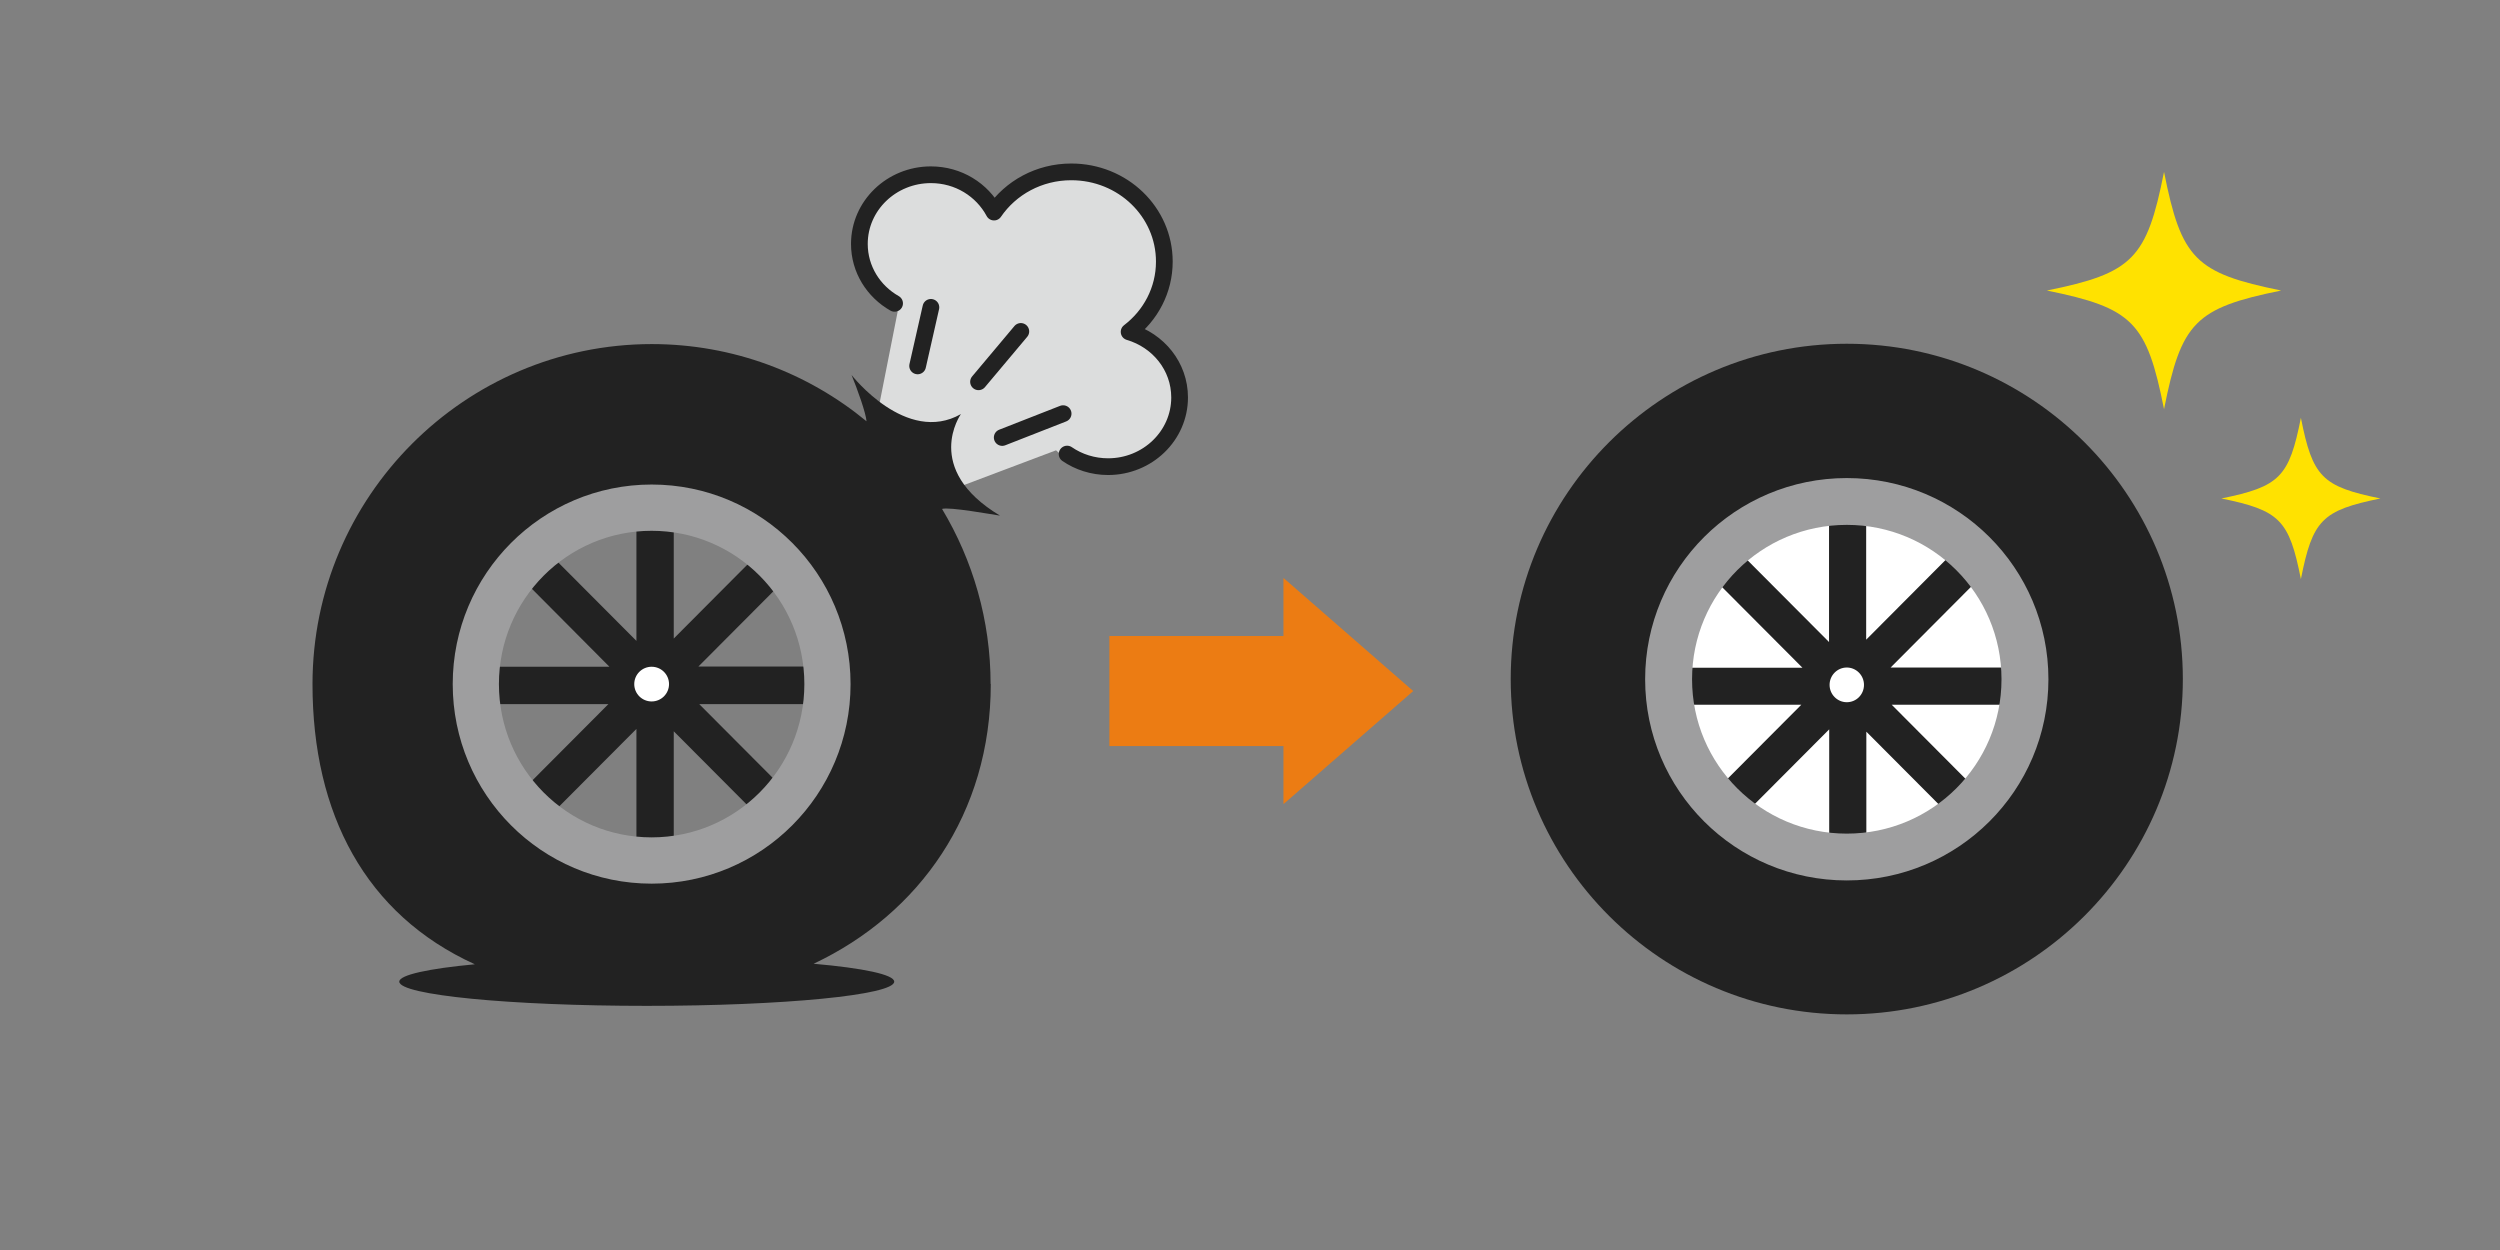
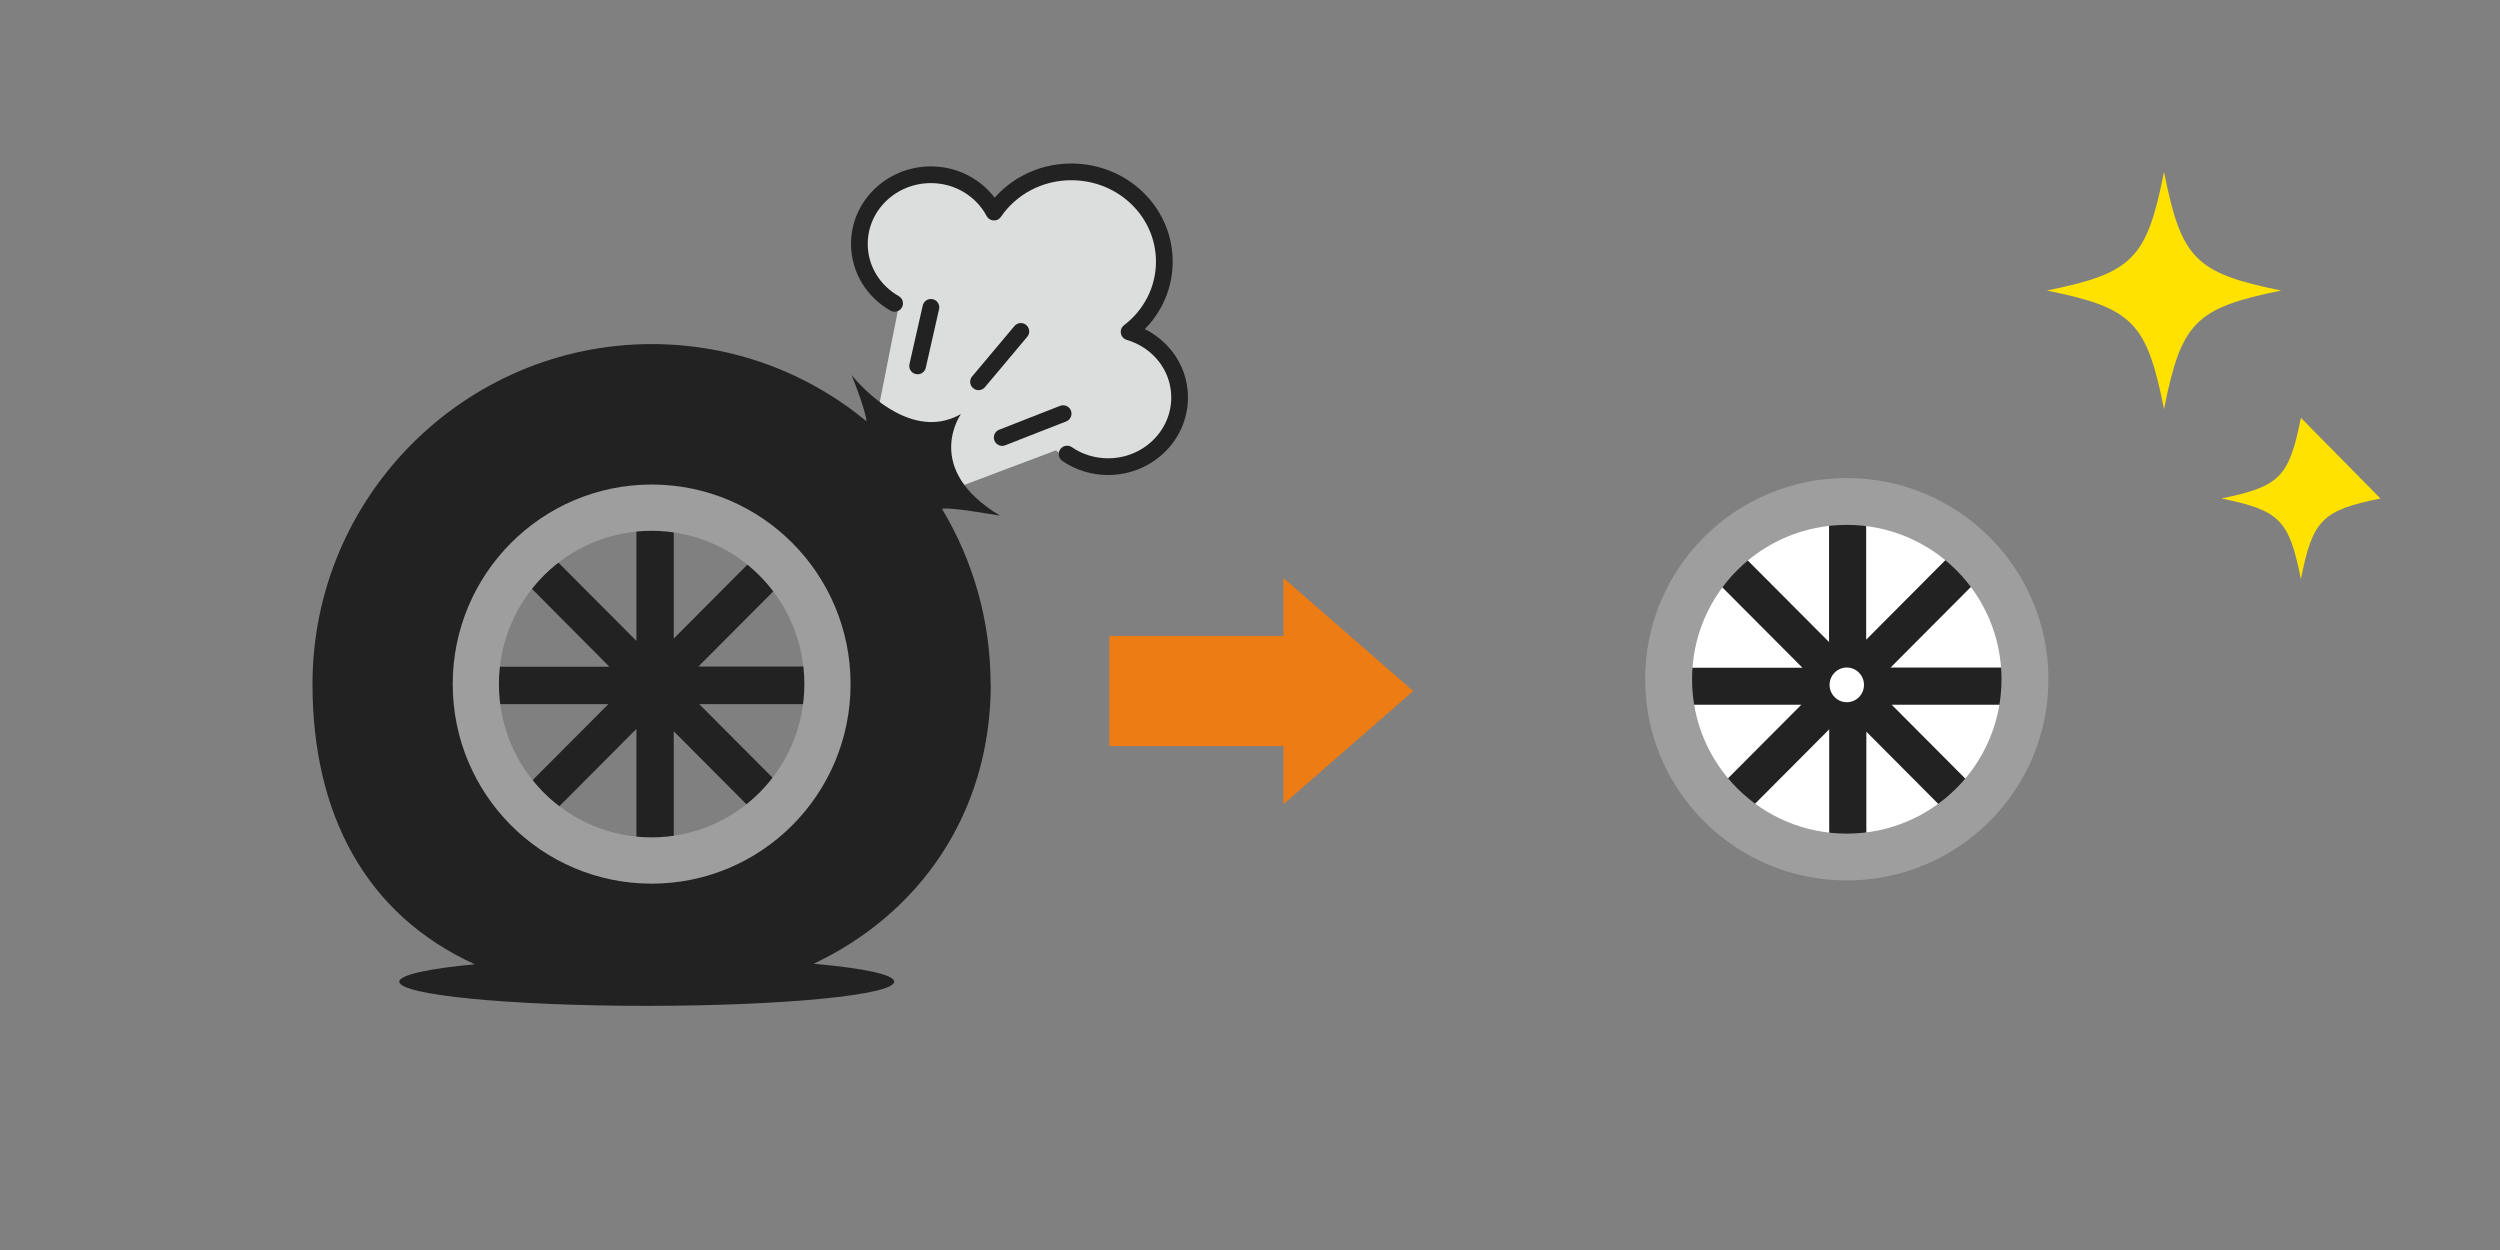
<svg xmlns="http://www.w3.org/2000/svg" width="160" height="80" viewBox="0 0 160 80" fill="none">
  <rect x="0" y="0" width="160" height="80" fill="#808080" stroke="none" />
  <path d="M72.263 21.579C73.638 20.532 74.517 18.906 74.517 17.082C74.517 13.9 71.853 11.34 68.564 11.34C66.495 11.34 64.681 12.358 63.618 13.914C62.852 12.485 61.336 11.524 59.578 11.524C57.055 11.524 55 13.504 55 15.95C55 17.577 55.907 18.991 57.254 19.755L57.452 19.938L56.02 27.179L59.748 31.776L67.586 28.82L68.295 29.442C69.032 29.951 69.953 30.248 70.917 30.248C73.44 30.248 75.495 28.268 75.495 25.822C75.495 23.828 74.134 22.173 72.263 21.621V21.579Z" fill="#DCDDDD" />
  <path d="M59.578 19.67L58.728 23.418" stroke="#222222" stroke-width="1.07" stroke-linecap="round" stroke-linejoin="round" />
  <path d="M65.333 21.211L62.626 24.435" stroke="#222222" stroke-width="1.07" stroke-linecap="round" stroke-linejoin="round" />
  <path d="M68.04 26.473L64.142 28" stroke="#222222" stroke-width="1.07" stroke-linecap="round" stroke-linejoin="round" />
  <path d="M68.295 29.06C69.032 29.569 69.953 29.866 70.917 29.866C73.44 29.866 75.495 27.886 75.495 25.439C75.495 23.445 74.134 21.791 72.263 21.239C73.638 20.192 74.517 18.566 74.517 16.742C74.517 13.56 71.853 11 68.564 11C66.495 11 64.681 12.018 63.618 13.574C62.852 12.146 61.336 11.184 59.578 11.184C57.055 11.184 55 13.164 55 15.61C55 17.237 55.907 18.651 57.254 19.415" stroke="#222222" stroke-width="1.07" stroke-linecap="round" stroke-linejoin="round" />
  <path d="M63.398 43.783C63.398 39.687 62.262 35.858 60.291 32.572C60.732 32.422 63.583 32.942 64 33C59 30 61.5 26.5 61.5 26.5C58 28.5 54.5 24 54.5 24C54.859 24.868 55.433 26.476 55.456 26.961C51.711 23.872 46.922 22.021 41.705 22.021C29.739 22.033 20 31.786 20 43.783C20 52.089 23.397 58.533 30.389 61.714C27.409 61.992 25.554 62.397 25.554 62.825C25.554 63.681 32.65 64.375 41.392 64.375C50.134 64.375 57.23 63.681 57.23 62.825C57.23 62.374 55.236 61.957 52.071 61.68C58.842 58.487 63.41 52.054 63.41 43.771L63.398 43.783ZM41.728 54.646C35.792 54.646 30.957 49.798 30.957 43.84C30.957 37.883 35.792 33.035 41.728 33.035C47.664 33.035 52.499 37.883 52.499 43.84C52.499 49.798 47.664 54.646 41.728 54.646Z" fill="#222222" />
  <path d="M53.056 42.66H44.696L50.563 36.771L48.882 35.082L43.12 40.867V32.387H40.731V41.017L34.609 34.874L32.928 36.563L39.003 42.672H30.342V45.066H38.934L32.812 51.209L34.505 52.898L40.731 46.651V55.189H43.12V46.802L48.986 52.69L50.667 51.001L44.754 45.066H53.056V42.672V42.66Z" fill="#222222" />
  <path d="M41.705 31.01C34.679 31.01 28.974 36.725 28.974 43.782C28.974 50.839 34.667 56.554 41.705 56.554C48.743 56.554 54.436 50.839 54.436 43.782C54.436 36.725 48.743 31.01 41.705 31.01ZM41.705 53.592C36.302 53.592 31.931 49.196 31.931 43.782C31.931 38.368 36.302 33.971 41.705 33.971C47.108 33.971 51.479 38.368 51.479 43.782C51.479 49.196 47.108 53.592 41.705 53.592Z" fill="#9E9E9F" />
-   <path d="M41.705 44.893C42.319 44.893 42.818 44.396 42.818 43.782C42.818 43.169 42.319 42.672 41.705 42.672C41.09 42.672 40.592 43.169 40.592 43.782C40.592 44.396 41.09 44.893 41.705 44.893Z" fill="white" />
-   <path d="M118.194 22C106.333 22 96.686 31.625 96.686 43.46C96.686 55.295 106.333 64.921 118.194 64.921C130.055 64.921 139.702 55.295 139.702 43.46C139.702 31.625 130.055 22 118.194 22Z" fill="#222222" />
  <path d="M118.194 55.377C124.79 55.377 130.136 50.042 130.136 43.461C130.136 36.88 124.79 31.545 118.194 31.545C111.598 31.545 106.252 36.88 106.252 43.461C106.252 50.042 111.598 55.377 118.194 55.377Z" fill="white" />
  <path d="M129.313 42.721H121L126.832 36.867L125.162 35.19L119.435 40.94V32.506H117.058V41.09L110.971 34.982L109.301 36.659L115.354 42.733H106.739V45.104H115.284L109.197 51.213L110.878 52.89L117.069 46.678V55.169H119.446V46.828L125.278 52.682L126.948 51.005L121.07 45.104H129.325V42.733L129.313 42.721Z" fill="#222222" />
  <path d="M118.194 30.596C111.063 30.596 105.289 36.357 105.289 43.472C105.289 50.587 111.063 56.348 118.194 56.348C125.325 56.348 131.099 50.587 131.099 43.472C131.099 36.357 125.325 30.596 118.194 30.596ZM118.194 53.352C112.721 53.352 108.292 48.932 108.292 43.472C108.292 38.011 112.721 33.592 118.194 33.592C123.667 33.592 128.096 38.011 128.096 43.472C128.096 48.932 123.667 53.352 118.194 53.352Z" fill="#9E9E9F" />
  <path d="M118.194 44.942C118.809 44.942 119.295 44.444 119.295 43.831C119.295 43.218 118.797 42.721 118.194 42.721C117.591 42.721 117.093 43.218 117.093 43.831C117.093 44.444 117.591 44.942 118.194 44.942Z" fill="white" />
  <path d="M71 40.705H82.141V37H82.155L90.446 44.227L82.155 51.453H82.141V47.748H71V40.705Z" fill="#EC7C13" />
  <path d="M145.996 18.594C140.496 19.712 139.603 20.617 138.498 26.189C137.392 20.617 136.499 19.712 131 18.594C136.499 17.477 137.392 16.572 138.498 11C139.603 16.572 140.496 17.477 145.996 18.594Z" fill="#FFE200" />
-   <path d="M152.346 31.902C148.604 32.666 148.008 33.274 147.257 37.064C146.506 33.274 145.911 32.666 142.169 31.902C145.911 31.139 146.506 30.53 147.257 26.74C148.008 30.53 148.604 31.139 152.346 31.902Z" fill="#FFE200" />
+   <path d="M152.346 31.902C148.604 32.666 148.008 33.274 147.257 37.064C146.506 33.274 145.911 32.666 142.169 31.902C145.911 31.139 146.506 30.53 147.257 26.74Z" fill="#FFE200" />
</svg>